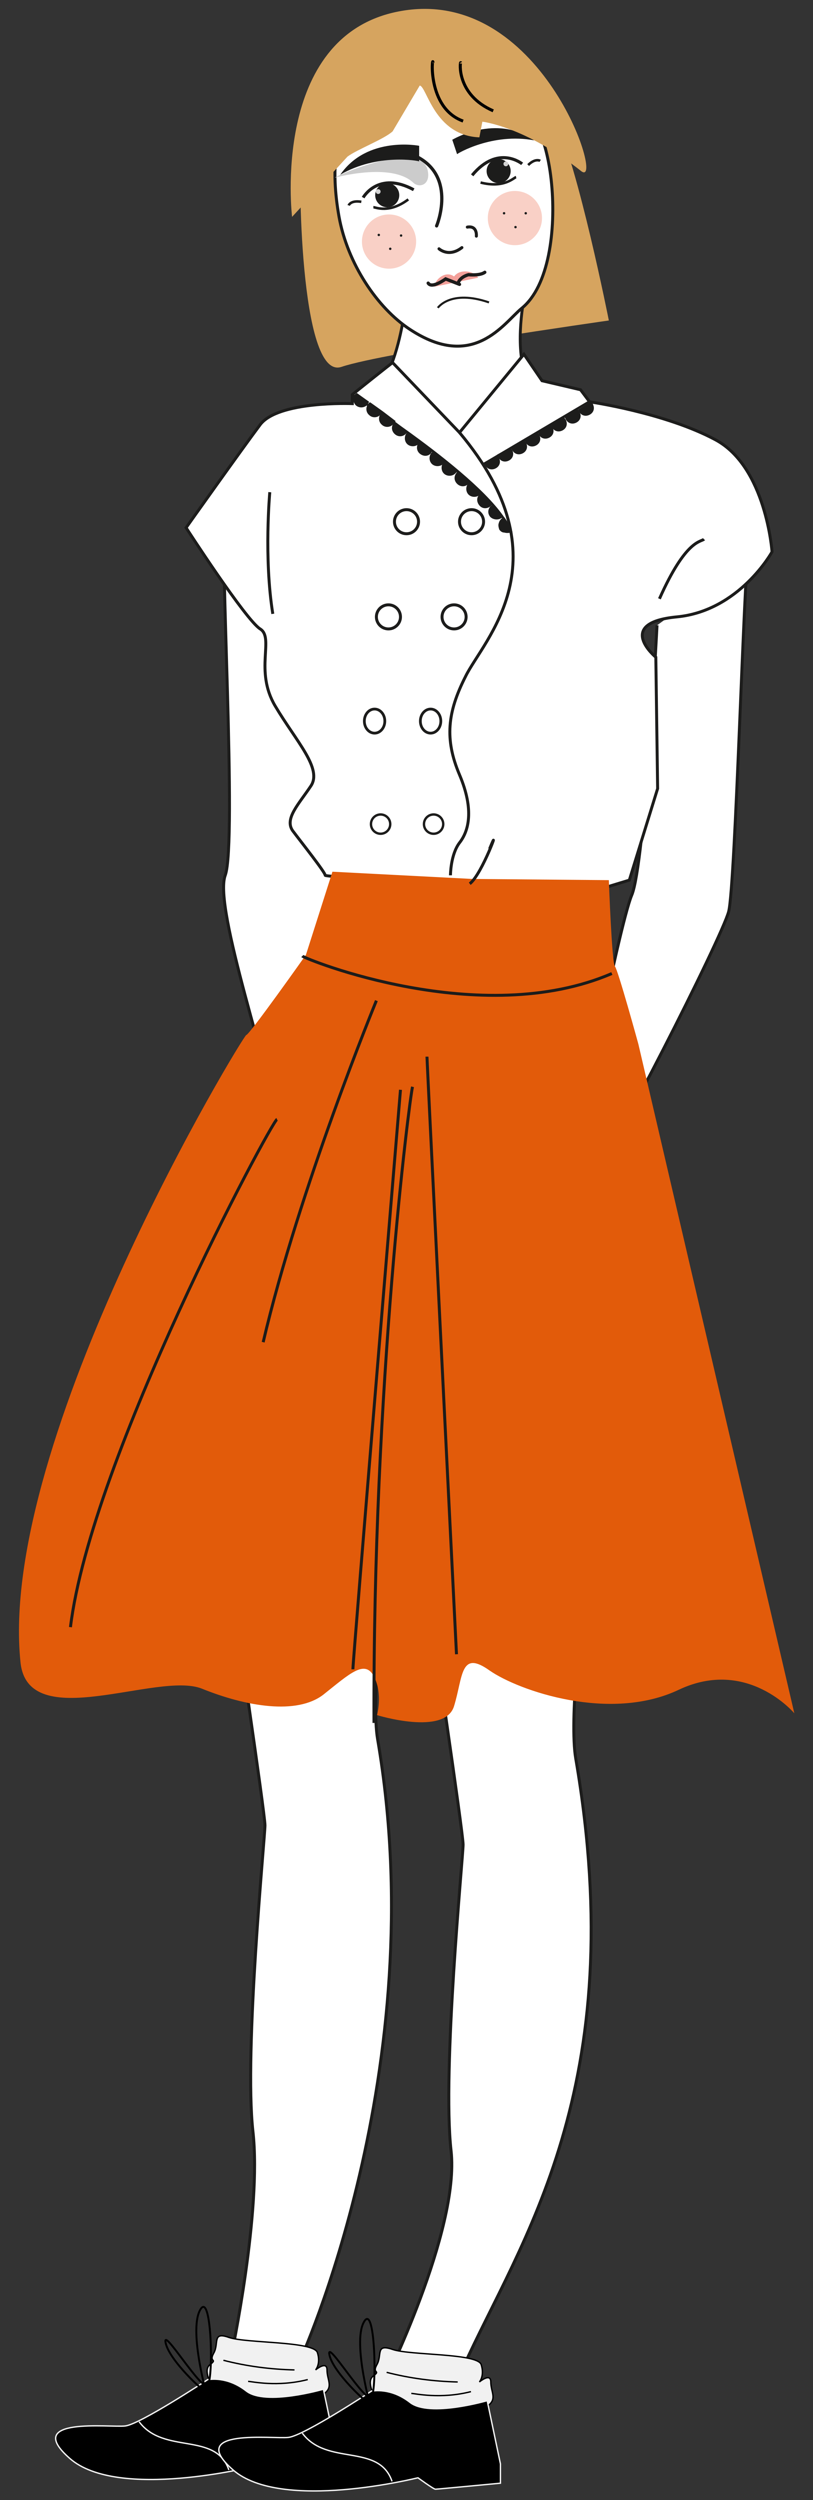
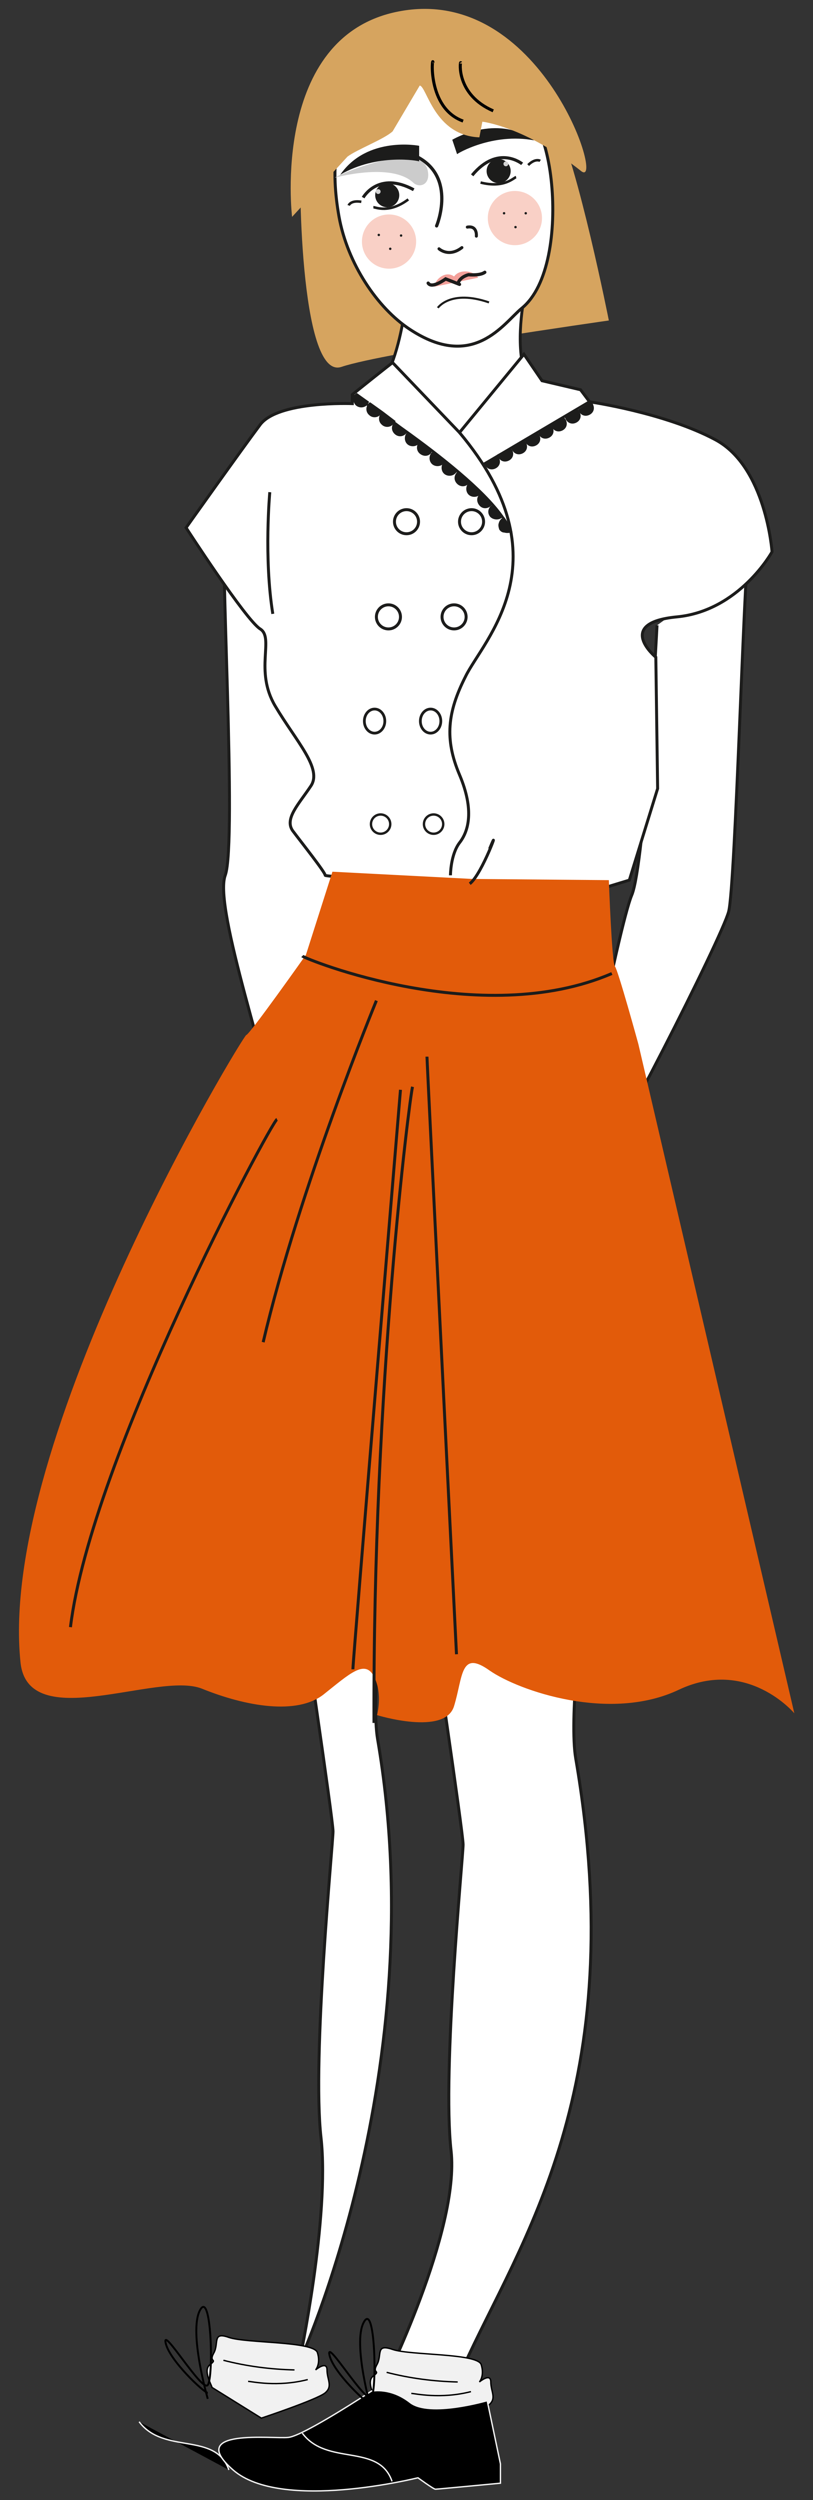
<svg xmlns="http://www.w3.org/2000/svg" version="1.1" id="Warstwa_1" x="0px" y="0px" viewBox="0 0 135 415" style="enable-background:new 0 0 135 415;" xml:space="preserve">
  <rect x="0" y="0" width="135" height="415" fill="#333333" stroke="none" />
  <style type="text/css">
	.st0{fill:#D6A45F;}
	.st1{fill:#FFFFFF;stroke:#1C1C1B;stroke-width:0.478;stroke-miterlimit:10;}
	.st2{fill:#FFFFFF;stroke:#1C1C1B;stroke-width:0.497;stroke-miterlimit:10;}
	.st3{fill:none;stroke:#1C1C1B;stroke-width:0.501;stroke-linecap:round;stroke-miterlimit:10;}
	.st4{fill:#1C1C1B;}
	.st5{fill:#F3A09A;}
	.st6{fill:none;stroke:#1C1C1B;stroke-width:0.547;stroke-linecap:round;stroke-miterlimit:10;}
	.st7{fill:none;stroke:#1C1C1B;stroke-width:0.346;stroke-miterlimit:10;}
	.st8{fill:#FFFFFF;}
	.st9{fill:#CCCCCC;}
	.st10{fill:none;stroke:#1C1C1B;stroke-width:0.538;stroke-linecap:round;stroke-miterlimit:10;}
	.st11{fill:none;stroke:#1C1C1B;stroke-width:0.51;stroke-miterlimit:10;}
	.st12{fill:#D3D3D3;}
	.st13{fill:none;stroke:#1C1C1B;stroke-width:0.424;stroke-miterlimit:10;}
	.st14{fill:none;stroke:#000000;stroke-width:0.501;stroke-miterlimit:10;}
	.st15{fill:#F9D0C6;}
	.st16{fill:#FFFFFF;stroke:#1C1C1B;stroke-width:0.492;stroke-miterlimit:10;}
	.st17{fill:none;stroke:#1C1C1B;stroke-width:0.492;stroke-miterlimit:10;}
	.st18{fill:none;stroke:#1C1C1B;stroke-width:0.456;stroke-miterlimit:10;}
	.st19{fill:none;stroke:#1C1C1B;stroke-width:0.397;stroke-miterlimit:10;}
	.st20{fill:#F1F1F1;stroke:#000000;stroke-width:0.228;stroke-miterlimit:10;}
	.st21{stroke:#F1F1F1;stroke-width:0.228;stroke-miterlimit:10;}
	.st22{fill:none;stroke:#000000;stroke-width:0.319;stroke-miterlimit:10;}
	.st23{fill:#E25B0A;}
</style>
  <g>
    <g id="Warstwa_2_00000152261852711645220680000005172584413269909903_">
      <path class="st0" d="M50,26.3c-0.4,0.6-0.4,37,6.7,34.6s44.4-7.7,44.4-7.7S96,27.5,92.2,19.9S73.3,3.7,72.8,3.3    S53.4,17.9,53.4,17.9L50,26.3z" />
      <path class="st1" d="M67.7,47.1c0,0-1,17.6-8.1,20.1c-7,2.5,16.6,7.9,17.1,7.4c0.5-0.5,18.7-6.5,15.8-7.2    c-10.5-2.6-4.3-23.2-4.3-23.2" />
      <path class="st2" d="M91.6,30.6c0.7,7.5-0.4,16.9-5,20.6c-3,2.5-8,10.4-18.5,3.5c-5.5-3.6-10.4-11-11.8-18.7    c-2.9-16.2,3.8-23.8,13.8-25.3S90.1,14.3,91.6,30.6z" />
      <path class="st3" d="M79.1,39.2c0,0,0.2-1.8-1.5-1.5" />
      <path class="st4" d="M88.7,23.3c-6.3-4.5-13.6-0.1-13.6-0.1l0.8,2.4C75.9,25.5,81.8,22,88.7,23.3z" />
      <path class="st5" d="M79.4,46.1c-0.7-1.2-3.1-1.5-4-0.2c-1.3-1-3.1,0.3-3.3,1.7L79.4,46.1z" />
      <path class="st6" d="M71.1,47c0.6,1,2.9-0.7,2.9-0.7l2.3,0.9" />
      <path class="st6" d="M76.1,46.9c0.4-1,1.7-1.3,1.7-1.3s1.9,0.2,2.7-0.4" />
      <path class="st7" d="M72.7,51.1c0,0,2.1-3.1,8.5-0.9" />
      <ellipse transform="matrix(0.999 -5.041863e-02 5.041863e-02 0.999 -1.809 3.795)" class="st8" cx="74.3" cy="37.8" rx="1.2" ry="0.7" />
      <path class="st3" d="M72.9,41.3c0,0,1.6,1.5,3.8-0.2" />
      <path class="st9" d="M55.6,29.5c0.5-0.5,14.2-6.3,15.4-1.3c0.6,2.5-1.4,3.1-2.4,2.1C64.9,26.9,55.6,29.5,55.6,29.5z" />
      <path class="st10" d="M72.5,37.5c0,0,3.4-8.1-3.3-11.5" />
      <path class="st11" d="M86.7,27.2c0,0-4-3.3-8.3,1.9" />
      <circle class="st4" cx="82.8" cy="28.4" r="2" />
      <circle class="st12" cx="84" cy="27.2" r="0.4" />
      <path class="st13" d="M79.8,30.3c3.9,1,5.5-0.8,5.9-0.9" />
      <path class="st13" d="M89.7,26.7c0,0-0.8-0.5-2,0.7" />
      <path class="st11" d="M60.3,32.8c0,0,2.5-4.5,8.4-1.3" />
      <circle class="st4" cx="64.3" cy="32.4" r="2" />
      <circle class="st12" cx="62.8" cy="31.8" r="0.4" />
      <path class="st13" d="M67.8,33.1c-3.2,2.4-5.4,1.3-5.8,1.3" />
      <path class="st13" d="M57.9,34.1c0,0,0.3-0.9,2.1-0.6" />
      <path class="st0" d="M57.7,26l-9.2,10c0,0-3.6-30,17.7-34.1c23.7-4.6,34.4,29.7,30.3,26.5c-9.3-7.4-16.4-8.2-16.4-8.2l-0.5,2.6    c-7.5-0.3-8.7-8.4-9.9-8.6l-4.5,7.6C63.8,23.1,59.3,24.8,57.7,26z" />
      <path class="st14" d="M71.9,10.4c-0.1-1.5-1.1,7.5,5,9.7" />
      <path class="st14" d="M76.5,10.4c-0.1-0.2-0.8,5.3,5.4,8" />
      <path class="st4" d="M56.5,29c4.5-6.5,13.1-4.8,13.1-4.8v2.6C69.6,26.7,62.7,25.4,56.5,29z" />
      <circle class="st15" cx="85.5" cy="36.2" r="4.5" />
      <circle class="st15" cx="64.6" cy="40.1" r="4.5" />
      <circle class="st4" cx="87.3" cy="35.4" r="0.2" />
      <circle class="st4" cx="83.7" cy="35.4" r="0.2" />
      <circle class="st4" cx="85.6" cy="37.7" r="0.2" />
      <circle class="st4" cx="66.6" cy="39.1" r="0.2" />
      <circle class="st4" cx="62.9" cy="39" r="0.2" />
      <circle class="st4" cx="64.8" cy="41.3" r="0.2" />
      <path class="st16" d="M124.2,92.9c-0.6,0.9-2.1,54.1-3.2,58.4s-20.4,42.3-22.5,43.5c-1.3,0.7-2.6,1.2-4.1,1.4    c0,0,8.3-42.4,10.5-47.6c2.2-5.2,4.2-44.8,4.2-44.8" />
      <path class="st16" d="M37.4,88.1c-1,1,2,51.8,0,57.2c-2,5.4,7.7,33.2,9.2,43.1c1.5,9.9,18.8-23.1,18.3-23.6    c-0.5-0.5-11.3-29.9-11.3-29.9l-0.5-26.6" />
      <path class="st16" d="M65.2,60.2c-0.1,0-6.7,5.3-6.7,5.3v1.5c0,0-12.3-0.5-15.3,3.5S30.9,87.6,30.9,87.6s9.9,15.3,12.3,16.8    s-1,6.9,2.5,12.8c3.5,5.9,7.9,10.4,5.9,13.3c-2,3-4.4,5.4-3,7.4c1.5,2,5.4,6.9,5.4,7.4c0,0.5,46.9,1.9,46.9,1.9l3.6-1.1l4.7-15.2    l-0.3-21.8c0,0-6.9-5.7,3.5-6.7c10.4-1,15.8-10.8,15.8-10.8s-1-14.1-9.4-18.6s-20.9-6.3-20.9-6.3l-1.5-2l-6.4-1.5l-3-4.4    L76.3,71.8L65.2,60.2z" />
      <circle class="st17" cx="67.5" cy="86.6" r="2" />
      <circle class="st17" cx="78.3" cy="86.6" r="2" />
      <circle class="st17" cx="64.5" cy="102.4" r="2" />
      <circle class="st17" cx="75.4" cy="102.4" r="2" />
      <ellipse class="st18" cx="62.2" cy="119.7" rx="1.7" ry="2" />
      <ellipse class="st18" cx="71.5" cy="119.7" rx="1.7" ry="2" />
      <ellipse class="st19" cx="63.2" cy="136.8" rx="1.6" ry="1.6" />
      <ellipse class="st19" cx="72" cy="136.8" rx="1.6" ry="1.6" />
      <path class="st19" d="M58.6,65.6c0,0,23.2,14.6,26.1,22.5" />
      <line class="st19" x1="80.2" y1="77.1" x2="97.8" y2="66.7" />
      <path class="st4" d="M96.1,68.2c0.3,0.7,1,1,1.7,0.7c0.7-0.3,1-1,0.7-1.7c0-0.1-0.1-0.2-0.2-0.3c0-0.1-0.1-0.2-0.2-0.2L96,68    C96,68.1,96.1,68.2,96.1,68.2z" />
      <path class="st4" d="M93.9,69.5c0.3,0.7,1,1,1.7,0.7c0.7-0.3,1-1,0.7-1.7c0-0.1-0.1-0.2-0.2-0.3c0-0.1-0.1-0.2-0.2-0.2l-2.2,1.2    C93.8,69.3,93.8,69.4,93.9,69.5z" />
      <path class="st4" d="M91.6,70.8c0.3,0.7,1,1,1.7,0.7c0.7-0.3,1-1,0.7-1.7c0-0.1-0.1-0.2-0.2-0.3c0-0.1-0.1-0.2-0.2-0.2l-2.2,1.2    C91.6,70.6,91.6,70.7,91.6,70.8z" />
      <path class="st4" d="M89.4,72c0.3,0.7,1,1,1.7,0.7c0.7-0.3,1-1,0.7-1.7c0-0.1-0.1-0.2-0.2-0.3c0-0.1-0.1-0.2-0.2-0.2l-2.2,1.2    C89.3,71.9,89.4,71.9,89.4,72z" />
      <path class="st4" d="M87.2,73.3c0.3,0.7,1,1,1.7,0.7c0.7-0.3,1-1,0.7-1.7c0-0.1-0.1-0.2-0.2-0.3c0-0.1-0.1-0.2-0.2-0.2L87.1,73    C87.1,73.1,87.1,73.2,87.2,73.3z" />
      <path class="st4" d="M85,74.6c0.3,0.7,1,1,1.7,0.7c0.7-0.3,1-1,0.7-1.7c0-0.1-0.1-0.2-0.2-0.3c0-0.1-0.1-0.2-0.2-0.2l-2.2,1.2    C84.9,74.4,84.9,74.5,85,74.6z" />
      <path class="st4" d="M82.7,75.8c0.3,0.7,1,1,1.7,0.7c0.7-0.3,1-1,0.7-1.7c0-0.1-0.1-0.2-0.2-0.3c0-0.1-0.1-0.2-0.2-0.2l-2.2,1.2    C82.7,75.6,82.7,75.7,82.7,75.8z" />
      <path class="st4" d="M80.5,77.1c0.3,0.7,1,1,1.7,0.7c0.7-0.3,1-1,0.7-1.7c0-0.1-0.1-0.2-0.2-0.3c0-0.1-0.1-0.2-0.2-0.2l-2.2,1.2    C80.4,76.9,80.5,77,80.5,77.1z" />
      <path class="st4" d="M83.4,86c-0.3,0.2-0.5,0.5-0.6,0.9c-0.1,0.3,0,0.7,0.1,1c0.2,0.3,0.5,0.5,0.8,0.5c0.4,0.1,0.7,0.1,1.1,0    c0.1,0,0.2-0.1,0.3-0.1c-0.4-0.9-0.8-1.7-1.4-2.5C83.5,85.9,83.4,85.9,83.4,86z" />
      <path class="st4" d="M81.6,83.9c-0.6,0.5-0.7,1.3-0.2,1.9c0.5,0.5,1.4,0.6,2,0.1c0.1-0.1,0.1-0.1,0.2-0.2c-0.5-0.7-1.1-1.4-1.7-2    C81.7,83.8,81.7,83.9,81.6,83.9z" />
      <path class="st4" d="M79.7,82c-0.6,0.5-0.6,1.3-0.1,1.9c0.5,0.6,1.3,0.6,1.9,0.1c0,0,0.1-0.1,0.1-0.1c0.1-0.1,0.1-0.1,0.2-0.2    c-0.6-0.6-1.2-1.3-1.9-1.9C79.9,81.9,79.8,82,79.7,82z" />
      <path class="st4" d="M77.8,80.2c-0.5,0.5-0.5,1.4,0,1.9c0.5,0.5,1.4,0.5,1.9,0c0,0,0,0,0,0c0.1-0.1,0.1-0.1,0.2-0.2    c-0.6-0.6-1.3-1.2-1.9-1.8C77.9,80.1,77.8,80.2,77.8,80.2z" />
      <path class="st4" d="M75.8,78.5c-0.5,0.6-0.4,1.4,0.2,1.9c0.6,0.5,1.4,0.4,1.9-0.2c0,0,0.1-0.1,0.1-0.1c-0.6-0.6-1.3-1.2-2-1.7    C75.9,78.3,75.8,78.4,75.8,78.5z" />
      <path class="st4" d="M73.7,76.7c-0.5,0.5-0.5,1.4,0,1.9c0.5,0.5,1.4,0.5,1.9,0c0.1-0.1,0.1-0.1,0.2-0.2c0.1-0.1,0.1-0.2,0.2-0.2    l-2-1.7C73.9,76.6,73.8,76.7,73.7,76.7z" />
      <path class="st4" d="M71.7,75.1c-0.5,0.5-0.5,1.4,0,1.9c0.5,0.5,1.4,0.5,1.9,0c0.1-0.1,0.1-0.1,0.2-0.2c0.1-0.1,0.1-0.2,0.2-0.2    l-2-1.7C71.8,74.9,71.8,75,71.7,75.1z" />
      <path class="st4" d="M69.6,73.4c-0.5,0.5-0.5,1.4,0.1,1.9s1.4,0.5,1.9-0.1c0-0.1,0.1-0.1,0.1-0.2c0.1-0.1,0.1-0.2,0.2-0.2l-2-1.6    C69.8,73.3,69.7,73.3,69.6,73.4z" />
      <path class="st4" d="M67.6,71.8c-0.5,0.5-0.5,1.4,0,1.9c0.5,0.5,1.4,0.5,1.9,0c0.1-0.1,0.1-0.1,0.2-0.2c0.1-0.1,0.1-0.2,0.2-0.2    l-2-1.6C67.7,71.6,67.6,71.7,67.6,71.8z" />
      <path class="st4" d="M65.4,70.2c-0.5,0.6-0.4,1.4,0.2,1.9c0.6,0.5,1.4,0.4,1.9-0.2c0,0,0,0,0-0.1c0.1-0.1,0.1-0.2,0.2-0.2L65.6,70    C65.6,70,65.5,70.1,65.4,70.2z" />
      <path class="st4" d="M63.3,68.6c-0.5,0.5-0.5,1.4,0.1,1.9c0.5,0.5,1.4,0.5,1.9-0.1c0.1-0.1,0.1-0.1,0.2-0.2    c0.1-0.1,0.1-0.2,0.2-0.3l-2.1-1.6C63.4,68.4,63.4,68.5,63.3,68.6z" />
      <path class="st4" d="M61.2,67c-0.5,0.5-0.5,1.4,0.1,1.9c0.5,0.5,1.4,0.5,1.9-0.1c0.1-0.1,0.1-0.1,0.2-0.2c0.1-0.1,0.1-0.2,0.2-0.3    l-2.1-1.5C61.3,66.8,61.2,66.9,61.2,67z" />
      <path class="st4" d="M59,65.4c-0.5,0.6-0.4,1.4,0.1,1.9c0.6,0.5,1.4,0.4,1.9-0.1c0-0.1,0.1-0.1,0.1-0.2c0.1-0.1,0.1-0.2,0.2-0.3    l-2.1-1.5C59.2,65.3,59.1,65.4,59,65.4z" />
      <path class="st16" d="M96.6,268.2c0,0-2.1,17.3-1,23.7c9.4,54.8-9.4,80.4-18.7,101.1c-10.2,22.5-13.3,3-13.3,3s12.8-25.7,11.3-39    s2-48.8,2-50.8s-5.4-38.5-5.4-38.5" />
-       <path class="st16" d="M63.7,265c0,0-2.1,17.3-1,23.7c9.4,54.8-13,103.4-13,103.4l-11.3-1c0,0,5.1-24,3.6-37.3s2-48.8,2-50.8    c0-2-5.4-38.5-5.4-38.5" />
+       <path class="st16" d="M63.7,265c0,0-2.1,17.3-1,23.7c9.4,54.8-13,103.4-13,103.4c0,0,5.1-24,3.6-37.3s2-48.8,2-50.8    c0-2-5.4-38.5-5.4-38.5" />
      <path class="st20" d="M35.2,396.3c0-0.3-1.6-2.9-0.3-3.8c1.3-1-0.3-0.3,0.6-1.9S35.2,387,38,388c2.9,1,14,0.6,14.7,2.5    c0.6,1.9-0.3,2.9-0.3,2.9s1.9-1.6,1.9,0c0,1.6,1,2.7-0.3,3.8s-10.6,4.2-10.6,4.2L35.2,396.3z" />
-       <path class="st21" d="M34.5,395c0.3,0,3.2-0.6,6.4,1.9c3.2,2.5,12.8-0.3,12.8-0.3l2.2,10.5v3.2c0,0-10.5,1-10.8,1    c-0.3,0-2.9-1.9-2.9-1.9s-22.6,5.7-30.6-1.3s6.7-5.1,9.2-5.4S34.5,395,34.5,395z" />
      <path class="st22" d="M34.5,397.2c-0.6,0-6.4-5.4-7-8.3s6.1,8.3,7,7c1-1.3,0.6-16-1.3-12.4s1.3,14.7,1.3,14.7" />
      <path class="st20" d="M37.1,391.8c3.9,1,7.8,1.5,11.8,1.6" />
      <path class="st20" d="M41.2,395.3c0.6,0,4.8,1,9.9-0.3" />
      <path class="st21" d="M23.1,402c4.1,5.5,12.7,1.6,14.9,8" />
      <path class="st20" d="M62.3,398.2c0-0.3-1.6-2.9-0.3-3.8c1.3-1-0.3-0.3,0.6-1.9s-0.3-3.5,2.6-2.5c2.9,1,14,0.6,14.7,2.5    c0.6,1.9-0.3,2.9-0.3,2.9s1.9-1.6,1.9,0s1,2.7-0.3,3.8c-1.3,1-10.6,4.2-10.6,4.2L62.3,398.2z" />
      <path class="st21" d="M61.7,396.9c0.3,0,3.2-0.6,6.4,1.9c3.2,2.5,12.8-0.3,12.8-0.3l2.2,10.5v3.2c0,0-10.5,1-10.8,1    s-2.9-1.9-2.9-1.9S46.7,417,38.7,410s6.7-5.1,9.2-5.4C50.5,404.3,61.7,396.9,61.7,396.9z" />
      <path class="st22" d="M61.7,399.2c-0.6,0-6.4-5.4-7-8.3s6.1,8.3,7,7c0.9-1.3,0.6-16-1.3-12.4c-1.9,3.5,1.3,14.7,1.3,14.7" />
      <path class="st20" d="M64.2,393.8c3.9,1,7.8,1.5,11.8,1.6" />
      <path class="st20" d="M68.3,397.3c0.6,0,4.8,1,9.9-0.3" />
      <path class="st21" d="M50.2,403.9c4.1,5.5,12.7,1.6,14.9,8" />
      <path class="st23" d="M55.2,144.7l-4.4,13.8c0,0-9.4,13.3-9.9,13.3S-0.4,239,3.4,275.9c1.2,12.1,22.7,1.5,30.1,4.4    c7.4,3,15.8,4.4,20.2,1c4.4-3.5,6.9-5.9,8.4-3s0.5,6.4,0.5,6.4s11.3,3.5,12.8-1.5c1.5-4.9,1-9.4,5.9-5.9c4.9,3.4,20,8.6,31.4,3.2    s19.2,3.9,19.2,3.9L106,173.3c0,0-3.4-12.4-3.9-12.9c-0.5-0.5-1-14.3-1-14.3l-22.7-0.2L55.2,144.7z" />
      <path class="st17" d="M68.5,180.4c-0.5,2-6.6,49.4-6.4,105.6" />
      <path class="st17" d="M66.5,180.9c0,0-7.9,94.7-7.9,96.2" />
      <path class="st17" d="M70.9,175.4c0,1,4.9,99.2,4.9,99.2" />
      <path class="st17" d="M62.5,166.1c0,0-12.8,31.1-18.8,56.7" />
      <path class="st17" d="M46,185.8c-1,0.5-30.9,56.2-34.3,84.3" />
      <path class="st17" d="M50.2,158.7c0.5,0.5,29.6,12.3,51.4,2.9" />
      <path class="st17" d="M81.3,140.9c2-4.9-1.2,4.2-3.3,5.8" />
      <path class="st17" d="M44.8,81.7c0,0-1,10.9,0.5,20.2" />
-       <path class="st17" d="M116.9,89.5c-0.5,0.5-3,0-7.4,9.9" />
      <path class="st17" d="M76.3,71.8c17.8,21.2,3.9,34.5,1,40.5c-3,5.9-3.5,10.4-1,16.3c2.5,5.9,1.5,9.4,0,11.3    c-1.5,2-1.5,5.4-1.5,5.4" />
    </g>
  </g>
</svg>